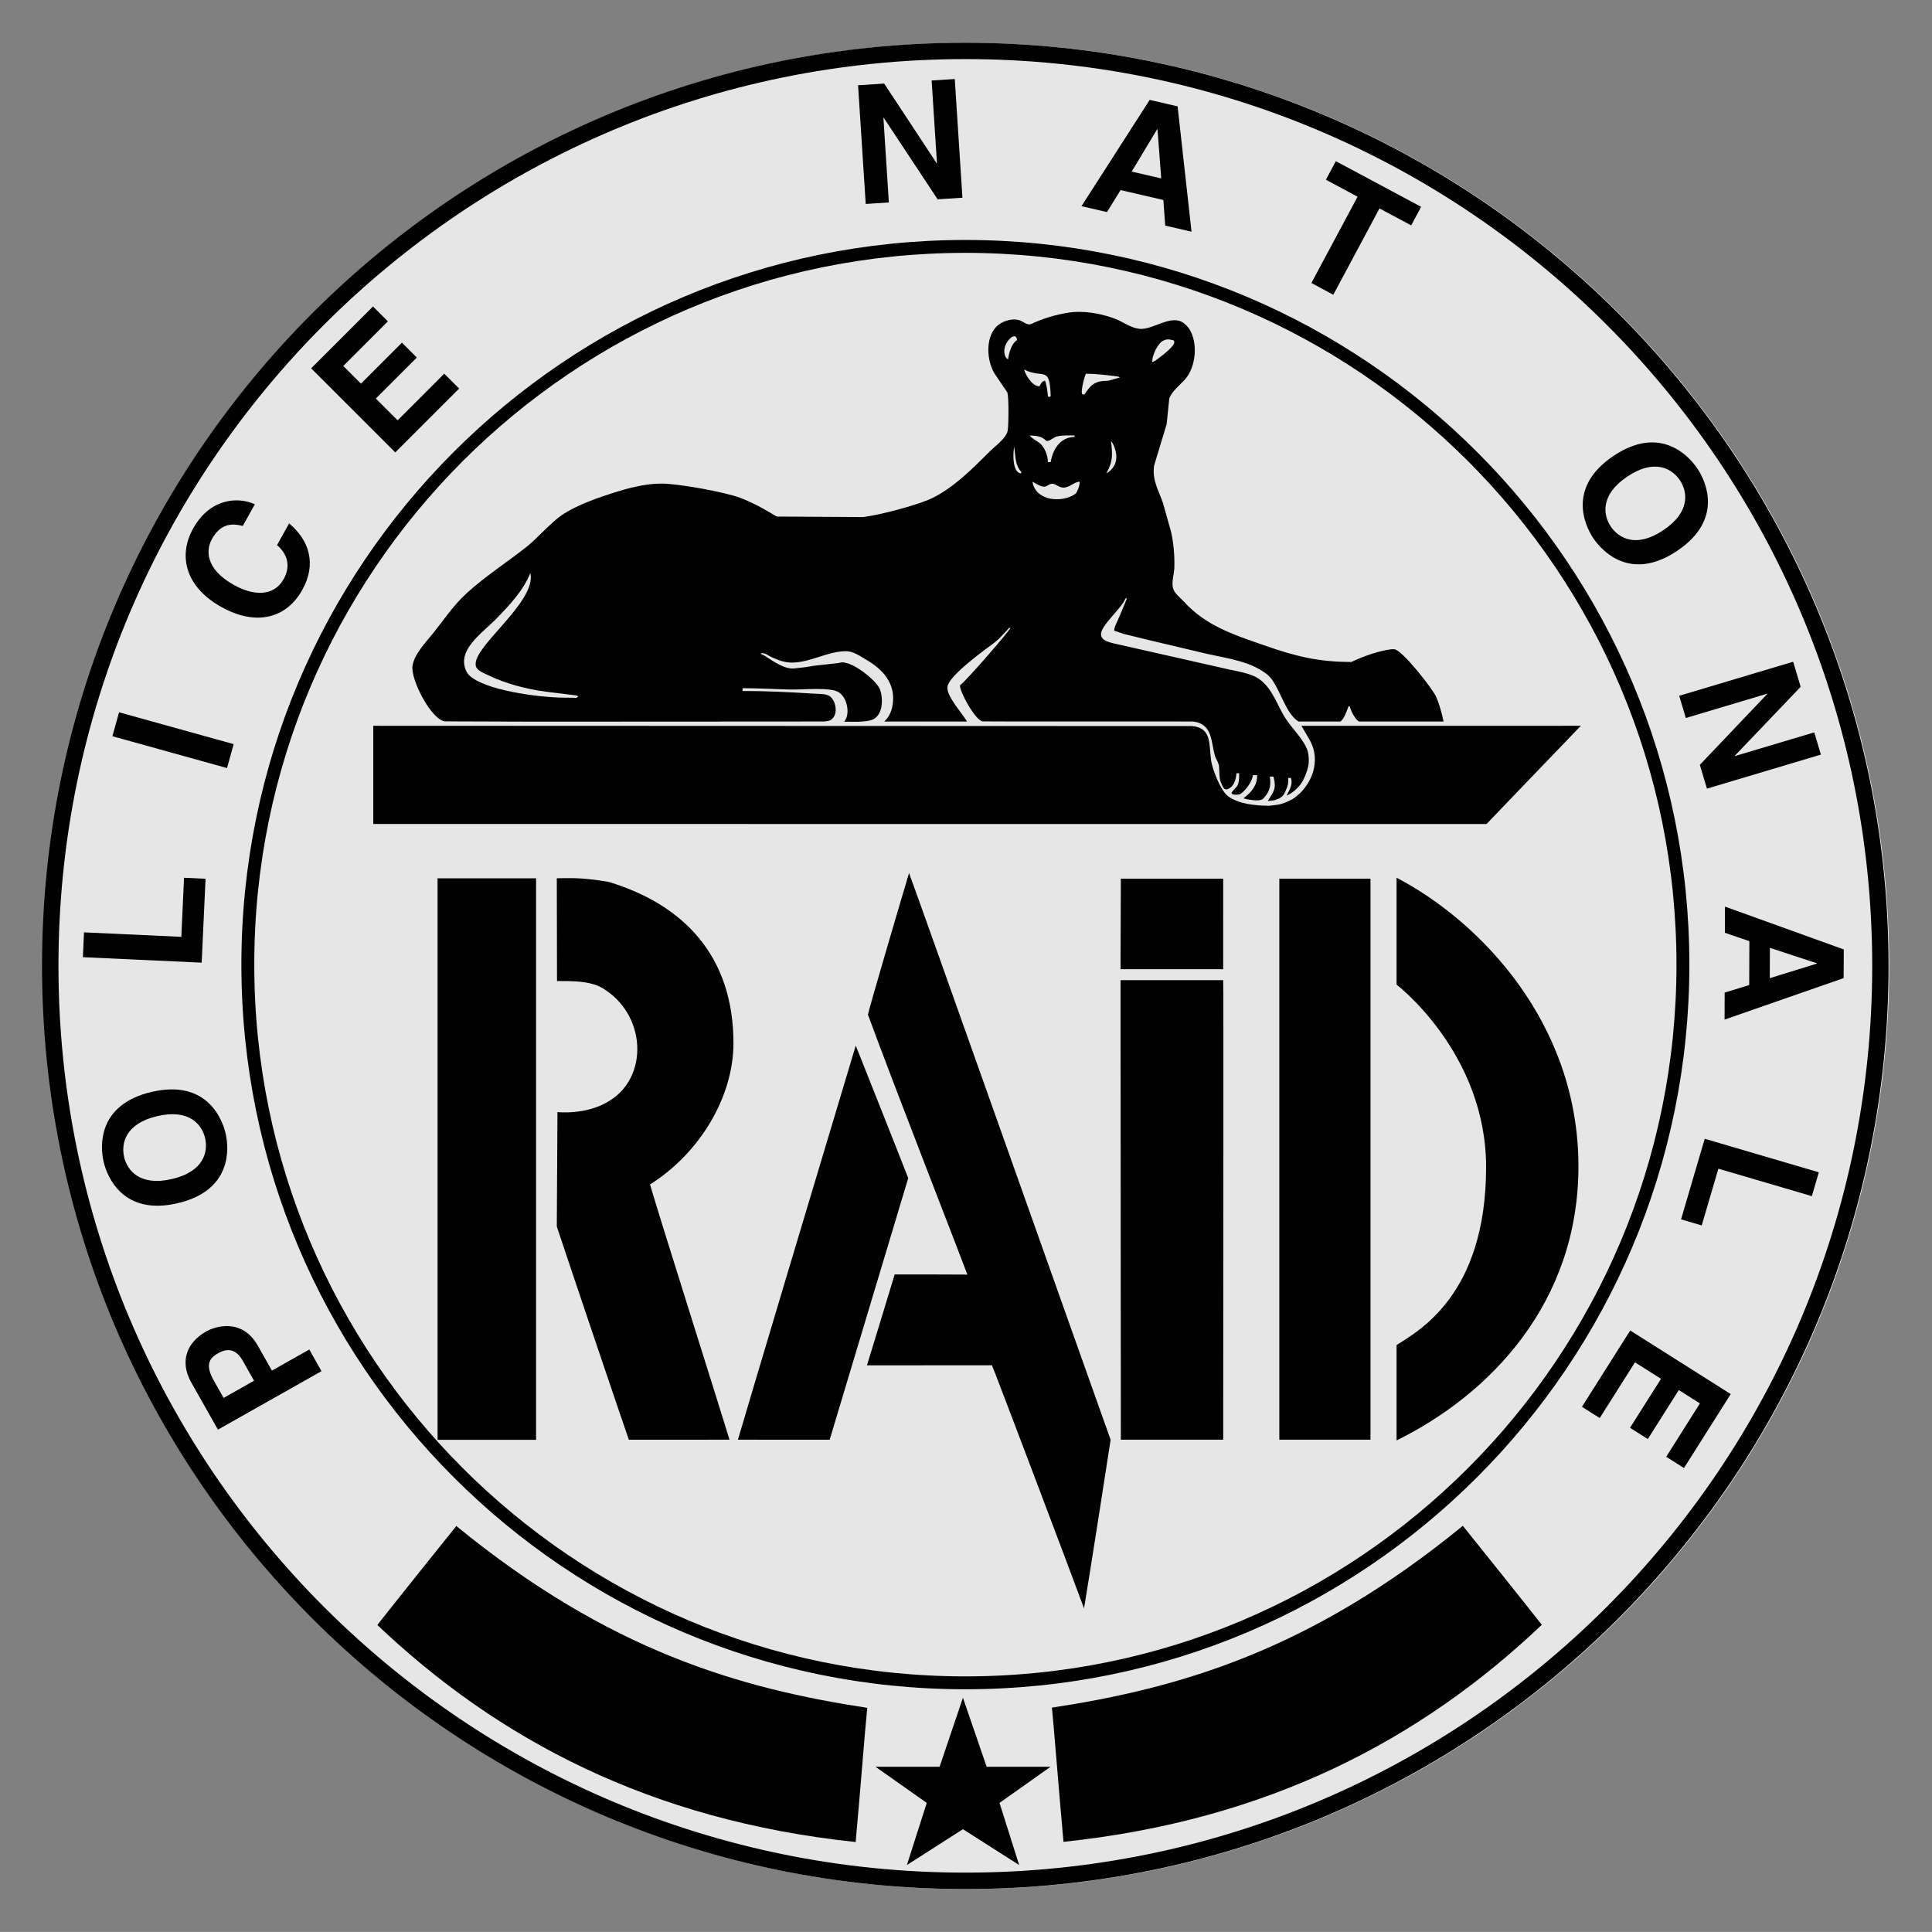
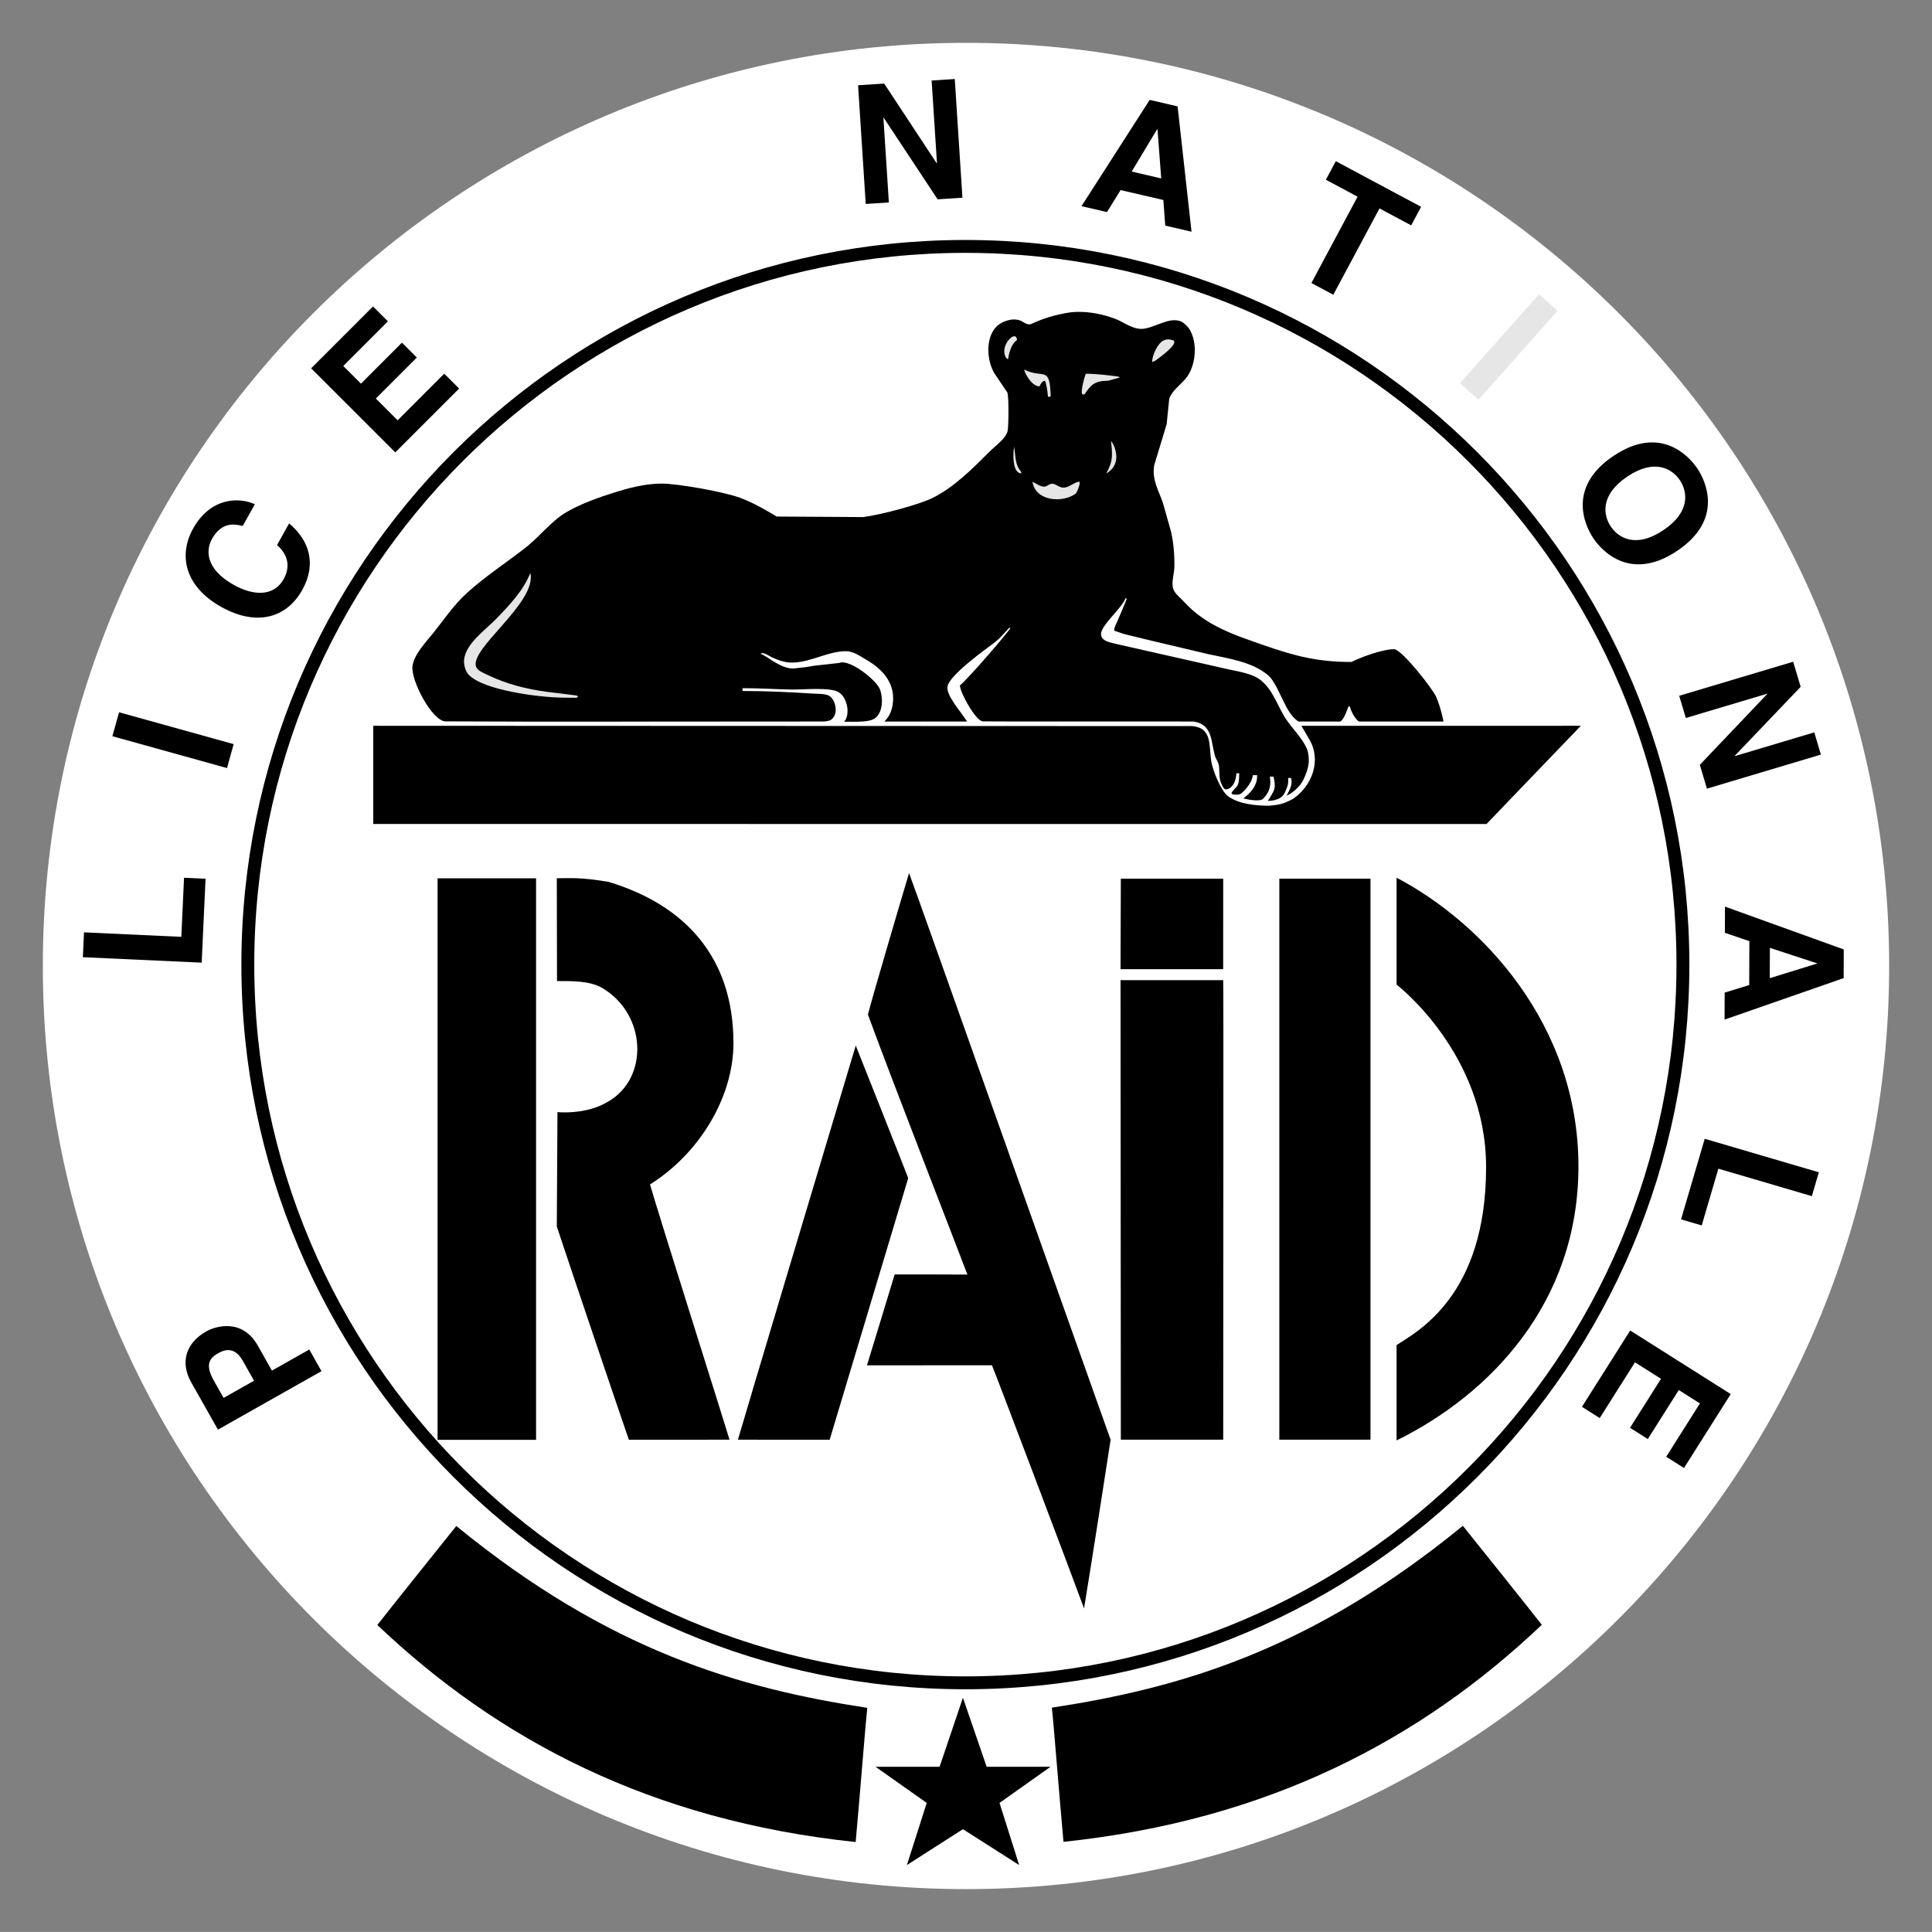
<svg xmlns="http://www.w3.org/2000/svg" xmlns:ns1="http://www.inkscape.org/namespaces/inkscape" xmlns:ns2="http://sodipodi.sourceforge.net/DTD/sodipodi-0.dtd" width="225.465" height="225.462" id="svg3694" version="1.1" ns1:version="1.2 (dc2aedaf03, 2022-05-15)" ns2:docname="Logo_RAID_gris.svg">
  <rect width="100%" height="100%" fill="#808080" stroke="none" />
  <defs id="defs3696">
    <clipPath clipPathUnits="userSpaceOnUse" id="clipPath611">
      <path ns1:connector-curvature="0" id="path613" d="m -664.034,-303.307 c 87.258,0 157.998,-70.721 157.998,-157.97 0,-87.243 -70.74,-157.964 -157.998,-157.964 -87.258,0 -157.998,70.721 -157.998,157.964 0,87.248 70.74,157.97 157.998,157.97" style="stroke-width:5.781" />
    </clipPath>
    <clipPath clipPathUnits="userSpaceOnUse" id="clipPath615">
      <path ns1:connector-curvature="0" id="path617" d="m -664.034,-303.307 c 87.258,0 157.998,-70.721 157.998,-157.97 0,-87.243 -70.74,-157.964 -157.998,-157.964 -87.258,0 -157.998,70.721 -157.998,157.964 0,87.248 70.74,157.97 157.998,157.97" style="stroke-width:5.781" />
    </clipPath>
    <clipPath clipPathUnits="userSpaceOnUse" id="clipPath619">
      <path ns1:connector-curvature="0" id="path621" d="m -664.034,-303.307 c 87.258,0 157.998,-70.721 157.998,-157.97 0,-87.243 -70.74,-157.964 -157.998,-157.964 -87.258,0 -157.998,70.721 -157.998,157.964 0,87.248 70.74,157.97 157.998,157.97" style="stroke-width:5.781" />
    </clipPath>
    <clipPath clipPathUnits="userSpaceOnUse" id="clipPath623">
      <path ns1:connector-curvature="0" id="path625" d="m -664.034,-303.307 c 87.258,0 157.998,-70.721 157.998,-157.97 0,-87.243 -70.74,-157.964 -157.998,-157.964 -87.258,0 -157.998,70.721 -157.998,157.964 0,87.248 70.74,157.97 157.998,157.97" style="stroke-width:5.781" />
    </clipPath>
    <clipPath clipPathUnits="userSpaceOnUse" id="clipPath627">
      <path ns1:connector-curvature="0" id="path629" d="m -664.034,-303.307 c 87.258,0 157.998,-70.721 157.998,-157.97 0,-87.243 -70.74,-157.964 -157.998,-157.964 -87.258,0 -157.998,70.721 -157.998,157.964 0,87.248 70.74,157.97 157.998,157.97" style="stroke-width:5.781" />
    </clipPath>
    <clipPath clipPathUnits="userSpaceOnUse" id="clipPath631">
      <path ns1:connector-curvature="0" id="path633" d="m -664.034,-303.307 c 87.258,0 157.998,-70.721 157.998,-157.97 0,-87.243 -70.74,-157.964 -157.998,-157.964 -87.258,0 -157.998,70.721 -157.998,157.964 0,87.248 70.74,157.97 157.998,157.97" style="stroke-width:5.781" />
    </clipPath>
    <clipPath clipPathUnits="userSpaceOnUse" id="clipPath635">
      <path ns1:connector-curvature="0" id="path637" d="m -664.034,-303.307 c 87.258,0 157.998,-70.721 157.998,-157.97 0,-87.243 -70.74,-157.964 -157.998,-157.964 -87.258,0 -157.998,70.721 -157.998,157.964 0,87.248 70.74,157.97 157.998,157.97" style="stroke-width:5.781" />
    </clipPath>
    <clipPath clipPathUnits="userSpaceOnUse" id="clipPath639">
      <path ns1:connector-curvature="0" id="path641" d="m -664.034,-303.307 c 87.258,0 157.998,-70.721 157.998,-157.97 0,-87.243 -70.74,-157.964 -157.998,-157.964 -87.258,0 -157.998,70.721 -157.998,157.964 0,87.248 70.74,157.97 157.998,157.97" style="stroke-width:5.781" />
    </clipPath>
    <clipPath clipPathUnits="userSpaceOnUse" id="clipPath643">
      <path ns1:connector-curvature="0" id="path645" d="m -664.034,-303.307 c 87.258,0 157.998,-70.721 157.998,-157.97 0,-87.243 -70.74,-157.964 -157.998,-157.964 -87.258,0 -157.998,70.721 -157.998,157.964 0,87.248 70.74,157.97 157.998,157.97" style="stroke-width:5.781" />
    </clipPath>
    <clipPath clipPathUnits="userSpaceOnUse" id="clipPath647">
      <path ns1:connector-curvature="0" id="path649" d="m -664.034,-303.307 c 87.258,0 157.998,-70.721 157.998,-157.97 0,-87.243 -70.74,-157.964 -157.998,-157.964 -87.258,0 -157.998,70.721 -157.998,157.964 0,87.248 70.74,157.97 157.998,157.97" style="stroke-width:5.781" />
    </clipPath>
    <clipPath clipPathUnits="userSpaceOnUse" id="clipPath651">
      <path ns1:connector-curvature="0" id="path653" d="m -664.034,-303.307 c 87.258,0 157.998,-70.721 157.998,-157.97 0,-87.243 -70.74,-157.964 -157.998,-157.964 -87.258,0 -157.998,70.721 -157.998,157.964 0,87.248 70.74,157.97 157.998,157.97" style="stroke-width:5.781" />
    </clipPath>
    <clipPath clipPathUnits="userSpaceOnUse" id="clipPath655">
      <path ns1:connector-curvature="0" id="path657" d="m -664.034,-303.307 c 87.258,0 157.998,-70.721 157.998,-157.97 0,-87.243 -70.74,-157.964 -157.998,-157.964 -87.258,0 -157.998,70.721 -157.998,157.964 0,87.248 70.74,157.97 157.998,157.97" style="stroke-width:5.781" />
    </clipPath>
    <clipPath clipPathUnits="userSpaceOnUse" id="clipPath659">
      <path ns1:connector-curvature="0" id="path661" d="m -664.034,-303.307 c 87.258,0 157.998,-70.721 157.998,-157.97 0,-87.243 -70.74,-157.964 -157.998,-157.964 -87.258,0 -157.998,70.721 -157.998,157.964 0,87.248 70.74,157.97 157.998,157.97" style="stroke-width:5.781" />
    </clipPath>
    <clipPath clipPathUnits="userSpaceOnUse" id="clipPath663">
      <path ns1:connector-curvature="0" id="path665" d="m -664.034,-303.307 c 87.258,0 157.998,-70.721 157.998,-157.97 0,-87.243 -70.74,-157.964 -157.998,-157.964 -87.258,0 -157.998,70.721 -157.998,157.964 0,87.248 70.74,157.97 157.998,157.97" style="stroke-width:5.781" />
    </clipPath>
    <clipPath clipPathUnits="userSpaceOnUse" id="clipPath667">
      <path ns1:connector-curvature="0" id="path669" d="m -664.034,-303.307 c 87.258,0 157.998,-70.721 157.998,-157.97 0,-87.243 -70.74,-157.964 -157.998,-157.964 -87.258,0 -157.998,70.721 -157.998,157.964 0,87.248 70.74,157.97 157.998,157.97" style="stroke-width:5.781" />
    </clipPath>
    <clipPath clipPathUnits="userSpaceOnUse" id="clipPath671">
      <path ns1:connector-curvature="0" id="path673" d="m -664.034,-303.307 c 87.258,0 157.998,-70.721 157.998,-157.97 0,-87.243 -70.74,-157.964 -157.998,-157.964 -87.258,0 -157.998,70.721 -157.998,157.964 0,87.248 70.74,157.97 157.998,157.97" style="stroke-width:5.781" />
    </clipPath>
    <clipPath clipPathUnits="userSpaceOnUse" id="clipPath675">
-       <path ns1:connector-curvature="0" id="path677" d="m -664.034,-303.307 c 87.258,0 157.998,-70.721 157.998,-157.97 0,-87.243 -70.74,-157.964 -157.998,-157.964 -87.258,0 -157.998,70.721 -157.998,157.964 0,87.248 70.74,157.97 157.998,157.97" style="stroke-width:5.781" />
-     </clipPath>
+       </clipPath>
    <clipPath clipPathUnits="userSpaceOnUse" id="clipPath679">
      <path ns1:connector-curvature="0" id="path681" d="m -664.034,-303.307 c 87.258,0 157.998,-70.721 157.998,-157.97 0,-87.243 -70.74,-157.964 -157.998,-157.964 -87.258,0 -157.998,70.721 -157.998,157.964 0,87.248 70.74,157.97 157.998,157.97" style="stroke-width:5.781" />
    </clipPath>
    <clipPath clipPathUnits="userSpaceOnUse" id="clipPath683">
      <path ns1:connector-curvature="0" id="path685" d="m -664.034,-303.307 c 87.258,0 157.998,-70.721 157.998,-157.97 0,-87.243 -70.74,-157.964 -157.998,-157.964 -87.258,0 -157.998,70.721 -157.998,157.964 0,87.248 70.74,157.97 157.998,157.97" style="stroke-width:5.781" />
    </clipPath>
    <clipPath clipPathUnits="userSpaceOnUse" id="clipPath687">
-       <path ns1:connector-curvature="0" id="path689" d="m -664.034,-303.307 c 87.258,0 157.998,-70.721 157.998,-157.97 0,-87.243 -70.74,-157.964 -157.998,-157.964 -87.258,0 -157.998,70.721 -157.998,157.964 0,87.248 70.74,157.97 157.998,157.97" style="stroke-width:5.781" />
-     </clipPath>
+       </clipPath>
    <clipPath clipPathUnits="userSpaceOnUse" id="clipPath691">
      <path ns1:connector-curvature="0" id="path693" d="m -664.034,-303.307 c 87.258,0 157.998,-70.721 157.998,-157.97 0,-87.243 -70.74,-157.964 -157.998,-157.964 -87.258,0 -157.998,70.721 -157.998,157.964 0,87.248 70.74,157.97 157.998,157.97" style="stroke-width:5.781" />
    </clipPath>
    <clipPath clipPathUnits="userSpaceOnUse" id="clipPath695">
      <path ns1:connector-curvature="0" id="path697" d="m -664.034,-303.307 c 87.258,0 157.998,-70.721 157.998,-157.97 0,-87.243 -70.74,-157.964 -157.998,-157.964 -87.258,0 -157.998,70.721 -157.998,157.964 0,87.248 70.74,157.97 157.998,157.97" style="stroke-width:5.781" />
    </clipPath>
    <clipPath clipPathUnits="userSpaceOnUse" id="clipPath699">
      <path ns1:connector-curvature="0" id="path701" d="m -664.034,-303.307 c 87.258,0 157.998,-70.721 157.998,-157.97 0,-87.243 -70.74,-157.964 -157.998,-157.964 -87.258,0 -157.998,70.721 -157.998,157.964 0,87.248 70.74,157.97 157.998,157.97" style="stroke-width:5.781" />
    </clipPath>
    <clipPath clipPathUnits="userSpaceOnUse" id="clipPath703">
      <path ns1:connector-curvature="0" id="path705" d="m -664.034,-303.307 c 87.258,0 157.998,-70.721 157.998,-157.97 0,-87.243 -70.74,-157.964 -157.998,-157.964 -87.258,0 -157.998,70.721 -157.998,157.964 0,87.248 70.74,157.97 157.998,157.97" style="stroke-width:5.781" />
    </clipPath>
    <clipPath clipPathUnits="userSpaceOnUse" id="clipPath707">
      <path ns1:connector-curvature="0" id="path709" d="m -664.034,-303.307 c 87.258,0 157.998,-70.721 157.998,-157.97 0,-87.243 -70.74,-157.964 -157.998,-157.964 -87.258,0 -157.998,70.721 -157.998,157.964 0,87.248 70.74,157.97 157.998,157.97" style="stroke-width:5.781" />
    </clipPath>
    <clipPath clipPathUnits="userSpaceOnUse" id="clipPath711">
      <path ns1:connector-curvature="0" id="path713" d="m -664.034,-303.307 c 87.258,0 157.998,-70.721 157.998,-157.97 0,-87.243 -70.74,-157.964 -157.998,-157.964 -87.258,0 -157.998,70.721 -157.998,157.964 0,87.248 70.74,157.97 157.998,157.97" style="stroke-width:5.781" />
    </clipPath>
    <clipPath clipPathUnits="userSpaceOnUse" id="clipPath715">
      <path ns1:connector-curvature="0" id="path717" d="m -664.034,-303.307 c 87.258,0 157.998,-70.721 157.998,-157.97 0,-87.243 -70.74,-157.964 -157.998,-157.964 -87.258,0 -157.998,70.721 -157.998,157.964 0,87.248 70.74,157.97 157.998,157.97" style="stroke-width:5.781" />
    </clipPath>
    <clipPath clipPathUnits="userSpaceOnUse" id="clipPath719">
      <path ns1:connector-curvature="0" id="path721" d="m -664.034,-303.307 c 87.258,0 157.998,-70.721 157.998,-157.97 0,-87.243 -70.74,-157.964 -157.998,-157.964 -87.258,0 -157.998,70.721 -157.998,157.964 0,87.248 70.74,157.97 157.998,157.97" style="stroke-width:5.781" />
    </clipPath>
    <clipPath clipPathUnits="userSpaceOnUse" id="clipPath723">
      <path ns1:connector-curvature="0" id="path725" d="m -664.034,-303.307 c 87.258,0 157.998,-70.721 157.998,-157.97 0,-87.243 -70.74,-157.964 -157.998,-157.964 -87.258,0 -157.998,70.721 -157.998,157.964 0,87.248 70.74,157.97 157.998,157.97" style="stroke-width:5.781" />
    </clipPath>
    <clipPath clipPathUnits="userSpaceOnUse" id="clipPath727">
      <path ns1:connector-curvature="0" id="path729" d="m -664.034,-303.307 c 87.258,0 157.998,-70.721 157.998,-157.97 0,-87.243 -70.74,-157.964 -157.998,-157.964 -87.258,0 -157.998,70.721 -157.998,157.964 0,87.248 70.74,157.97 157.998,157.97" style="stroke-width:5.781" />
    </clipPath>
    <clipPath clipPathUnits="userSpaceOnUse" id="clipPath731">
      <path ns1:connector-curvature="0" id="path733" d="m -664.034,-303.307 c 87.258,0 157.998,-70.721 157.998,-157.97 0,-87.243 -70.74,-157.964 -157.998,-157.964 -87.258,0 -157.998,70.721 -157.998,157.964 0,87.248 70.74,157.97 157.998,157.97" style="stroke-width:5.781" />
    </clipPath>
    <clipPath clipPathUnits="userSpaceOnUse" id="clipPath735">
      <path ns1:connector-curvature="0" id="path737" d="m -664.034,-303.307 c 87.258,0 157.998,-70.721 157.998,-157.97 0,-87.243 -70.74,-157.964 -157.998,-157.964 -87.258,0 -157.998,70.721 -157.998,157.964 0,87.248 70.74,157.97 157.998,157.97" style="stroke-width:5.781" />
    </clipPath>
    <clipPath clipPathUnits="userSpaceOnUse" id="clipPath739">
      <path ns1:connector-curvature="0" id="path741" d="m -664.034,-303.307 c 87.258,0 157.998,-70.721 157.998,-157.97 0,-87.243 -70.74,-157.964 -157.998,-157.964 -87.258,0 -157.998,70.721 -157.998,157.964 0,87.248 70.74,157.97 157.998,157.97" style="stroke-width:5.781" />
    </clipPath>
    <clipPath clipPathUnits="userSpaceOnUse" id="clipPath743">
      <path ns1:connector-curvature="0" id="path745" d="m -664.034,-303.307 c 87.258,0 157.998,-70.721 157.998,-157.97 0,-87.243 -70.74,-157.964 -157.998,-157.964 -87.258,0 -157.998,70.721 -157.998,157.964 0,87.248 70.74,157.97 157.998,157.97" style="stroke-width:5.781" />
    </clipPath>
    <clipPath clipPathUnits="userSpaceOnUse" id="clipPath747">
      <path ns1:connector-curvature="0" id="path749" d="m -664.034,-303.307 c 87.258,0 157.998,-70.721 157.998,-157.97 0,-87.243 -70.74,-157.964 -157.998,-157.964 -87.258,0 -157.998,70.721 -157.998,157.964 0,87.248 70.74,157.97 157.998,157.97" style="stroke-width:5.781" />
    </clipPath>
    <clipPath clipPathUnits="userSpaceOnUse" id="clipPath751">
      <path ns1:connector-curvature="0" id="path753" d="m -664.034,-303.307 c 87.258,0 157.998,-70.721 157.998,-157.97 0,-87.243 -70.74,-157.964 -157.998,-157.964 -87.258,0 -157.998,70.721 -157.998,157.964 0,87.248 70.74,157.97 157.998,157.97" style="stroke-width:5.781" />
    </clipPath>
    <clipPath clipPathUnits="userSpaceOnUse" id="clipPath755">
      <path ns1:connector-curvature="0" id="path757" d="m -664.034,-303.307 c 87.258,0 157.998,-70.721 157.998,-157.97 0,-87.243 -70.74,-157.964 -157.998,-157.964 -87.258,0 -157.998,70.721 -157.998,157.964 0,87.248 70.74,157.97 157.998,157.97" style="stroke-width:5.781" />
    </clipPath>
    <clipPath clipPathUnits="userSpaceOnUse" id="clipPath759">
      <path ns1:connector-curvature="0" id="path761" d="m -664.034,-303.307 c 87.258,0 157.998,-70.721 157.998,-157.97 0,-87.243 -70.74,-157.964 -157.998,-157.964 -87.258,0 -157.998,70.721 -157.998,157.964 0,87.248 70.74,157.97 157.998,157.97" style="stroke-width:5.781" />
    </clipPath>
    <clipPath clipPathUnits="userSpaceOnUse" id="clipPath763">
      <path ns1:connector-curvature="0" id="path765" d="m -664.034,-303.307 c 87.258,0 157.998,-70.721 157.998,-157.97 0,-87.243 -70.74,-157.964 -157.998,-157.964 -87.258,0 -157.998,70.721 -157.998,157.964 0,87.248 70.74,157.97 157.998,157.97" style="stroke-width:5.781" />
    </clipPath>
  </defs>
  <ns2:namedview id="base" pagecolor="#ffffff" bordercolor="#666666" borderopacity="1.0" ns1:pageopacity="0.0" ns1:pageshadow="2" ns1:zoom="3.959798" ns1:cx="159.6041" ns1:cy="143.56793" ns1:document-units="px" ns1:current-layer="layer1" showgrid="false" fit-margin-top="5" fit-margin-right="5" fit-margin-bottom="5" fit-margin-left="5" ns1:window-width="2493" ns1:window-height="1230" ns1:window-x="52" ns1:window-y="52" ns1:window-maximized="0" ns1:showpageshadow="2" ns1:pagecheckerboard="0" ns1:deskcolor="#d1d1d1" />
  <g ns1:label="Calque 1" ns1:groupmode="layer" id="layer1" transform="translate(-349.413,-468.916)">
    <path ns1:connector-curvature="0" d="m 462.145,689.377 c 59.498,0 107.733,-48.231 107.733,-107.733 0,-59.498 -48.235,-107.729 -107.733,-107.729 -59.498,0 -107.733,48.231 -107.733,107.729 0,59.502 48.235,107.733 107.733,107.733" style="fill:#ffffff;fill-opacity:1;fill-rule:nonzero;stroke:none;stroke-width:3.154" id="path3333" />
    <g id="g3419" transform="matrix(0.682,0,0,0.682,914.926,896.228)" clip-path="url(#clipPath687)" style="fill:#e6e6e6">
      <path ns1:connector-curvature="0" d="m -507.428,-461.284 c 0,86.47 -70.104,156.566 -156.585,156.566 -86.48,0 -156.587,-70.096 -156.587,-156.566 0,-86.47 70.107,-156.567 156.587,-156.567 86.481,0 156.585,70.097 156.585,156.567 z" style="fill:#e6e6e6;stroke:#000000;stroke-width:2.811;stroke-linecap:butt;stroke-linejoin:miter;stroke-miterlimit:1;stroke-dasharray:none;stroke-opacity:1" id="path3421" />
    </g>
    <g id="g3423" transform="matrix(0.682,0,0,0.682,914.926,896.228)" clip-path="url(#clipPath683)" style="fill:none">
      <path ns1:connector-curvature="0" d="m -541.226,-461.496 c 0,67.872 -54.972,122.895 -122.783,122.895 -67.811,0 -122.782,-55.023 -122.782,-122.895 0,-67.873 54.971,-122.895 122.782,-122.895 67.811,0 122.783,55.022 122.783,122.895 z" style="fill:none;stroke:#000000;stroke-width:2.205;stroke-linecap:butt;stroke-linejoin:miter;stroke-miterlimit:1;stroke-dasharray:none;stroke-opacity:1" id="path3425" />
    </g>
    <g id="g3383" transform="matrix(0.682,0,0,0.682,914.926,896.228)" clip-path="url(#clipPath723)">
      <path ns1:connector-curvature="0" d="m -765.326,-502.364 c 46.717,0.015 93.434,0.037 140.151,0.053 3.391,0.322 2.82,3.179 3.224,5.924 0.234,1.583 1.667,5.198 2.904,6.09 1.815,1.313 4.635,1.613 7.079,1.613 1.668,-0.197 2.221,-0.197 4.073,-1.208 3.165,-2.174 4.882,-6.509 2.745,-10.14 -0.128,-0.217 -1.356,-2.327 -1.356,-2.327 0,0 35.421,-0.005 47.818,-0.005 -2.505,2.609 -14.501,15.071 -16.145,16.809 -1.229,0 -143.454,-0.009 -190.493,-0.009 z" style="fill:#000000;fill-opacity:1;fill-rule:nonzero;stroke:none" id="path3385" />
    </g>
    <g id="g3343" transform="matrix(0.682,0,0,0.682,914.926,896.228)" clip-path="url(#clipPath763)">
      <path ns1:connector-curvature="0" d="m -645.979,-573.117 c 0.157,0 3.303,-0.506 7.613,1.118 1.389,0.523 2.556,1.53 4.147,1.71 2.272,0.247 5.415,-2.58 7.56,-0.99 0.165,0.142 0.33,0.285 0.487,0.427 0.143,0.165 0.286,0.33 0.42,0.488 1.605,2.415 1.2,6.592 -0.637,8.685 -0.848,0.952 -2.34,2.13 -2.73,3.315 -0.15,1.47 -0.3,2.94 -0.451,4.409 -0.711,2.341 -1.417,4.681 -2.128,7.013 -0.429,2.52 0.838,4.455 1.506,6.48 0.451,1.605 0.908,3.21 1.358,4.815 0.442,1.875 0.644,4.118 0.585,6.203 -0.037,1.117 -0.571,2.677 -0.165,3.719 0.307,0.811 1.208,1.478 1.792,2.115 3.773,4.155 8.641,5.699 13.718,7.47 5.316,1.856 9.194,2.856 14.939,2.856 3.288,-1.572 6.541,-2.293 7.381,-2.173 1.402,0.195 6.633,6.894 7.15,8.176 0.81,1.906 1.238,4.118 1.238,4.193 -3.359,0 -13.953,-0.004 -14.451,-0.004 -0.517,-0.232 -1.371,-1.631 -1.572,-2.585 h -0.24 c -0.247,0.682 -0.742,2.158 -1.379,2.585 h -7.141 c -2.37,-1.343 -3.352,-6.365 -5.28,-7.963 -2.745,-2.272 -6.66,-2.805 -10.192,-3.569 -3.361,-0.795 -6.721,-1.591 -10.08,-2.386 -1.456,-0.352 -2.904,-0.705 -4.358,-1.065 -0.548,-0.187 -1.096,-0.375 -1.65,-0.562 -0.037,-0.527 0.401,-1.308 0.401,-1.308 0,0 1.759,-4.047 1.759,-4.212 h -0.24 c -0.608,1.687 -4.297,4.672 -4.178,6.18 0.075,1.065 1.426,1.32 2.243,1.53 6.247,1.41 12.494,2.827 18.742,4.238 1.875,0.472 4.575,0.764 6.113,1.875 2.37,1.71 3.075,4.642 4.583,6.869 1.147,1.703 2.744,3.188 3.554,5.048 0.263,0.615 0.353,1.582 0.308,2.332 -0.061,0.938 -0.53,2.182 -0.915,2.955 -0.911,1.833 -2.787,2.713 -2.87,2.713 0.503,-0.98 1.105,-1.935 0.74,-3.02 h -0.48 c 0.091,0.984 -0.085,1.444 -0.587,2.542 -0.654,1.426 -2.725,1.382 -2.889,1.382 1.205,-1.884 1.432,-2.135 0.979,-4.145 -0.107,-0.006 -0.459,-0.019 -0.623,-0.019 0,0.6 0.497,2.154 -1.185,3.812 -0.578,0.603 -3.342,-0.018 -3.342,-0.1 -0.083,0 2.471,-1.478 2.337,-3.945 h -0.72 c -0.21,1.582 -1.889,3.161 -2.245,3.267 -0.355,0.105 -1.748,0.179 -1.325,-0.394 0.822,-1.114 1.238,-0.738 1.224,-3.199 h -0.479 c 0,0.082 -0.046,2.125 -1.43,2.688 -0.678,0.277 -0.86,-0.307 -1.205,-1.064 -0.322,-0.705 -0.255,-1.883 -0.33,-2.745 -0.083,-0.818 -0.548,-1.275 -0.735,-1.973 -0.66,-2.407 -0.4,-5.342 -3.685,-5.762 -9.037,-0.03 -34.012,0.023 -36.006,-0.026 -1.172,-0.028 -3.914,-4.921 -3.914,-6.159 1.448,-1.148 8.64,-9.525 8.64,-9.84 h -0.24 c 0,0.082 -0.765,0.84 -1.028,1.132 -0.074,0.083 -0.149,0.165 -0.232,0.248 -0.157,0.165 -0.316,0.33 -0.472,0.495 -0.256,0.218 -0.503,0.435 -0.758,0.645 -1.5,1.118 -7.867,5.655 -8.047,7.582 -0.098,0.983 0.734,2.123 1.177,2.851 0.285,0.464 2.161,2.914 2.161,3.072 -4.56,0 -9.564,-0.002 -14.125,-0.002 0,-0.082 1.081,-0.816 1.394,-2.786 0.622,-3.75 -1.737,-6.187 -4.512,-7.792 -0.923,-0.533 -2.175,-1.455 -3.405,-1.455 -3.166,0 -5.918,1.845 -9.12,1.95 -1.365,0.037 -2.52,-0.413 -3.6,-0.9 -0.443,-0.203 -1.133,-0.72 -1.673,-0.72 -0.224,0.057 -0.408,0.107 0,0.24 0.713,0.202 3.12,2.4 5.28,2.4 0.72,-0.083 1.44,-0.157 2.16,-0.24 0.48,-0.082 0.96,-0.158 1.44,-0.24 0.72,-0.083 1.44,-0.157 2.16,-0.24 0.72,-0.082 1.44,-0.158 2.16,-0.24 1.725,-0.743 6.405,2.97 6.967,4.553 0.623,1.777 0.449,4.623 -1.508,5.231 -1.289,0.388 -3.346,0.264 -4.637,0.264 1.034,-1.057 0.678,-4.048 -0.949,-5.046 -1.448,-0.884 -5.963,-0.42 -8.033,-0.449 -2.7,-0.046 -5.52,-0.233 -8.4,-0.233 v 0.48 c 3.983,0 8.138,0.195 12,0.443 0.848,0.052 2.055,0.007 2.723,0.329 0.78,0.375 1.199,1.485 1.215,2.348 0.007,0.757 -0.195,1.305 -0.72,1.755 -0.323,0.262 -0.863,0.307 -1.305,0.345 -16.478,0.022 -33.113,0.012 -49.591,0.027 -2.535,0 -13.859,-0.048 -15.132,-0.048 -2.306,0 -6.032,-7.134 -5.665,-9.497 0.308,-2.025 2.326,-4.094 3.563,-5.632 1.8,-2.258 3.48,-4.777 5.7,-6.795 3.27,-2.985 7.012,-5.355 10.425,-8.078 1.582,-1.267 4.097,-4.107 5.837,-5.276 2.767,-1.875 6.869,-3.206 9.084,-3.905 2.216,-0.698 5.16,-1.506 7.979,-1.506 2.819,0 10.795,1.409 13.587,2.475 2.792,1.066 5.445,2.768 6.143,3.165 4.935,0.03 9.869,0.06 14.797,0.09 3.368,-0.443 9.72,-2.197 11.903,-3.285 3.667,-1.838 6.697,-4.89 9.749,-7.935 0.931,-0.937 2.761,-2.22 3.061,-3.487 0.179,-0.796 0.239,-5.948 -0.053,-6.63 -0.728,-1.081 -1.455,-2.16 -2.19,-3.24 -1.304,-2.16 -1.575,-5.918 0.24,-7.913 0.885,-0.982 2.737,-1.627 4.081,-1.17 0.622,0.21 1.291,0.927 1.986,0.608 1.818,-0.836 3.918,-1.58 6.743,-1.988" style="fill:#000000;fill-opacity:1;fill-rule:nonzero;stroke:none" id="path3345" />
    </g>
    <g id="g3387" transform="matrix(0.682,0,0,0.682,914.926,896.228)" clip-path="url(#clipPath719)">
      <path ns1:connector-curvature="0" d="m -673.647,-477.164 c 1.022,2.602 31.993,90.031 34.493,96.97 -0.675,4.506 -3.625,23.311 -4.547,28.858 -1.952,-5.332 -15.63,-41.485 -15.765,-41.605 -5.89,0 -16.418,0.005 -21.381,0.016 0.67,-2.203 4.44,-14.509 4.74,-15.552 0.876,-0.003 12.154,-0.003 12.445,0.021 -1.244,-3.39 -12.655,-32.565 -17.02,-44.49 0.52,-2.166 5.152,-17.911 7.035,-24.218" style="fill:#000000;fill-opacity:1;fill-rule:nonzero;stroke:none" id="path3389" />
    </g>
    <g id="g3391" transform="matrix(0.682,0,0,0.682,914.926,896.228)" clip-path="url(#clipPath715)">
      <path ns1:connector-curvature="0" d="m -559.104,-426.981 c 0,23.335 -15.097,39.004 -31.12,46.903 v -16.316 c 3.503,-2.301 15.319,-8.366 15.319,-30.456 0,-19.539 -15.319,-31.222 -15.319,-31.222 v -18.293 c 14.482,7.579 31.12,25.021 31.12,49.384" style="fill:#000000;fill-opacity:1;fill-rule:nonzero;stroke:none" id="path3393" />
    </g>
    <g id="g3395" transform="matrix(0.682,0,0,0.682,914.926,896.228)" clip-path="url(#clipPath711)">
-       <path ns1:connector-curvature="0" d="m -754.323,-476.261 h 16.856 v 96.079 h -16.856 z" style="fill:#000000;fill-opacity:1;fill-rule:nonzero;stroke:none" id="path3397" />
+       <path ns1:connector-curvature="0" d="m -754.323,-476.261 h 16.856 v 96.079 h -16.856 " style="fill:#000000;fill-opacity:1;fill-rule:nonzero;stroke:none" id="path3397" />
    </g>
    <g id="g3399" transform="matrix(0.682,0,0,0.682,914.926,896.228)" clip-path="url(#clipPath707)">
      <path ns1:connector-curvature="0" d="m -733.921,-476.274 c 2.391,-0.011 4.133,-0.181 8.884,0.625 12.885,3.907 21.343,12.727 21.343,27.595 0,9.147 -5.717,18.785 -14.278,24.177 1.318,4.646 13.143,42.028 13.605,43.672 -4.08,0 -16.1,0.011 -17.224,0.011 -0.562,-1.561 -9.758,-28.699 -12.33,-36.491 l 0.113,-19.574 c 0,0 4.842,0.522 8.64,-1.778 7.116,-4.066 6.608,-15.121 -1.121,-19.545 -2.085,-1.125 -4.853,-1.103 -7.597,-1.103 0,-5.842 -0.035,-11.747 -0.035,-17.589" style="fill:#000000;fill-opacity:1;fill-rule:nonzero;stroke:none" id="path3401" />
    </g>
    <g id="g3403" transform="matrix(0.682,0,0,0.682,914.926,896.228)" clip-path="url(#clipPath703)">
      <path ns1:connector-curvature="0" d="m -637.406,-476.204 h 17.518 c 0,4.642 -0.006,15.419 -0.006,15.494 h -17.564 c -0.083,0 0.081,0 0,0 0,-5.123 0.052,-10.372 0.052,-15.494" style="fill:#000000;fill-opacity:1;fill-rule:nonzero;stroke:none" id="path3405" />
    </g>
    <g id="g3407" transform="matrix(0.682,0,0,0.682,914.926,896.228)" clip-path="url(#clipPath699)">
      <path ns1:connector-curvature="0" d="m -610.287,-476.204 h 15.6 v 95.999 h -15.6 z" style="fill:#000000;fill-opacity:1;fill-rule:nonzero;stroke:none" id="path3409" />
    </g>
    <g id="g3411" transform="matrix(0.682,0,0,0.682,914.926,896.228)" clip-path="url(#clipPath695)">
      <path ns1:connector-curvature="0" d="m -637.458,-458.834 h 17.564 c 0.083,0 0.006,52.552 0.006,78.629 h -17.518 c 0,-19.2 -0.052,-76.256 -0.052,-78.629" style="fill:#000000;fill-opacity:1;fill-rule:nonzero;stroke:none" id="path3413" />
    </g>
    <g id="g3415" transform="matrix(0.682,0,0,0.682,914.926,896.228)" clip-path="url(#clipPath691)">
      <path ns1:connector-curvature="0" d="m -682.767,-447.644 c 0.655,1.628 8.157,20.515 8.98,22.681 -0.492,1.674 -13.444,44.769 -13.444,44.769 0,0 -13.393,-0.011 -15.696,-0.011 0.892,-3.146 15.87,-53.189 20.16,-67.439" style="fill:#000000;fill-opacity:1;fill-rule:nonzero;stroke:none" id="path3417" />
    </g>
    <g id="g3427" transform="matrix(0.682,0,0,0.682,914.926,896.228)" clip-path="url(#clipPath679)">
      <path ns1:connector-curvature="0" d="m -785.729,-390.295 -5.208,2.941 -1.659,-2.937 c -1.296,-2.296 -1.124,-3.663 0.604,-4.639 0.79,-0.445 2.764,-1.56 4.325,1.203 z m 3.06,-1.728 -2.397,-4.245 c -2.69,-4.764 -7.24,-3.368 -8.844,-2.461 -3.48,1.965 -4.506,5.279 -2.569,8.71 l 4.572,8.095 17.722,-10.008 -2.091,-3.702 z" style="fill:#000000;fill-opacity:1;fill-rule:nonzero;stroke:none" id="path3429" />
    </g>
    <g id="g3431" transform="matrix(0.682,0,0,0.682,914.926,896.228)" clip-path="url(#clipPath675)">
      <path ns1:connector-curvature="0" d="m -799.773,-424.809 c -5.548,1.296 -7.663,-1.529 -8.185,-3.764 -0.522,-2.237 0.123,-5.705 5.672,-7.001 5.548,-1.295 7.663,1.529 8.185,3.765 0.522,2.236 -0.123,5.706 -5.672,7 m 0.967,4.141 c 9.302,-2.172 8.823,-9.337 8.211,-11.959 -0.613,-2.623 -3.355,-9.259 -12.658,-7.087 -9.302,2.172 -8.823,9.337 -8.211,11.959 0.613,2.622 3.355,9.259 12.658,7.087" style="fill:#000000;fill-opacity:1;fill-rule:nonzero;stroke:none" id="path3433" />
    </g>
    <g id="g3435" transform="matrix(0.682,0,0,0.682,914.926,896.228)" clip-path="url(#clipPath671)">
      <path ns1:connector-curvature="0" d="m -798.172,-466.249 0.466,-10.109 3.681,0.17 -0.662,14.356 -20.33,-0.937 0.195,-4.248 z" style="fill:#000000;fill-opacity:1;fill-rule:nonzero;stroke:none" id="path3437" />
    </g>
    <g id="g3439" transform="matrix(0.682,0,0,0.682,914.926,896.228)" clip-path="url(#clipPath667)">
      <path ns1:connector-curvature="0" d="m -789.216,-499.226 -1.139,4.097 -19.609,-5.45 1.138,-4.096 z" style="fill:#000000;fill-opacity:1;fill-rule:nonzero;stroke:none" id="path3441" />
    </g>
    <g id="g3443" transform="matrix(0.682,0,0,0.682,914.926,896.228)" clip-path="url(#clipPath663)">
      <path ns1:connector-curvature="0" d="m -787.661,-536.558 c -1.23,-0.296 -3.553,-0.846 -5.266,2.223 -0.995,1.782 -1.271,5.069 3.754,7.873 3.193,1.782 6.769,2.122 8.523,-1.021 1.147,-2.055 0.785,-4.139 -1.145,-5.801 l 2.072,-3.713 c 3.447,2.898 4.736,6.928 2.25,11.384 -2.639,4.727 -7.724,6.337 -13.863,2.911 -6.213,-3.467 -7.378,-8.824 -4.822,-13.404 2.969,-5.322 7.835,-5.43 10.569,-4.164 z" style="fill:#000000;fill-opacity:1;fill-rule:nonzero;stroke:none" id="path3445" />
    </g>
    <g id="g3447" transform="matrix(0.682,0,0,0.682,914.926,896.228)" clip-path="url(#clipPath659)">
      <path ns1:connector-curvature="0" d="m -762.825,-571.571 -7.636,7.638 3.028,3.026 7.014,-7.017 2.546,2.546 -7.014,7.016 3.729,3.727 7.976,-7.978 2.546,2.545 -10.923,10.925 -14.393,-14.389 10.581,-10.584 z" style="fill:#000000;fill-opacity:1;fill-rule:nonzero;stroke:none" id="path3449" />
    </g>
    <g id="g3347" transform="matrix(0.682,0,0,0.682,914.926,896.228)" clip-path="url(#clipPath759)" style="fill:#e6e6e6;fill-opacity:1">
      <path ns1:connector-curvature="0" d="m -656.127,-568.844 c -0.885,0.713 -1.312,1.788 -1.208,2.64 0.103,0.852 0.487,1.1 0.644,1.1 0,-0.158 0.339,-2.54 1.524,-3.26 -0.068,-0.567 -0.304,-0.871 -0.96,-0.48" style="fill:#e6e6e6;fill-opacity:1;fill-rule:nonzero;stroke:none" id="path3349" />
    </g>
    <g id="g3451" transform="matrix(0.682,0,0,0.682,914.926,896.228)" clip-path="url(#clipPath655)">
      <path ns1:connector-curvature="0" d="m -669.782,-612.78 3.96,-0.256 1.31,20.311 -4.244,0.273 -9.221,-13.948 -0.057,0.003 0.934,14.483 -3.96,0.256 -1.31,-20.311 4.469,-0.288 8.975,13.624 0.056,-0.004 z" style="fill:#000000;fill-opacity:1;fill-rule:nonzero;stroke:none" id="path3453" />
    </g>
    <g id="g3455" transform="matrix(0.682,0,0,0.682,914.926,896.228)" clip-path="url(#clipPath651)">
      <path ns1:connector-curvature="0" d="m -631.188,-604.451 0.055,0.013 0.637,8.412 -5.053,-1.173 z m -6.26,10.419 7.317,1.699 0.321,4.381 4.501,1.045 -2.384,-21.447 -4.776,-1.109 -11.671,18.184 4.362,1.013 z" style="fill:#000000;fill-opacity:1;fill-rule:nonzero;stroke:none" id="path3457" />
    </g>
    <g id="g3459" transform="matrix(0.682,0,0,0.682,914.926,896.228)" clip-path="url(#clipPath647)">
      <path ns1:connector-curvature="0" d="m -601.05,-576.123 -3.749,-2.007 7.904,-14.77 -5.423,-2.903 1.699,-3.174 14.595,7.811 -1.698,3.174 -5.424,-2.902 z" style="fill:#000000;fill-opacity:1;fill-rule:nonzero;stroke:none" id="path3461" />
    </g>
    <g id="g3351" transform="matrix(0.682,0,0,0.682,914.926,896.228)" clip-path="url(#clipPath755)" style="fill:#e6e6e6;fill-opacity:1">
      <path ns1:connector-curvature="0" d="m -630.133,-568.279 c -0.99,0.51 -1.916,2.513 -1.916,3.667 0.083,0 0.77,-0.313 0.77,-0.396 0.121,-0.097 3.922,-2.75 2.828,-3.328 -0.843,-0.219 -1.125,-0.187 -1.682,0.057" style="fill:#e6e6e6;fill-opacity:1;fill-rule:nonzero;stroke:none" id="path3353" />
    </g>
    <g id="g3471" transform="matrix(0.682,0,0,0.682,914.926,896.228)" clip-path="url(#clipPath635)">
      <path ns1:connector-curvature="0" d="m -518.751,-501.237 1.136,3.802 -19.501,5.826 -1.217,-4.075 11.528,-12.111 -0.016,-0.055 -13.906,4.154 -1.136,-3.802 19.501,-5.826 1.283,4.292 -11.268,11.797 0.016,0.054 z" style="fill:#000000;fill-opacity:1;fill-rule:nonzero;stroke:none" id="path3473" />
    </g>
    <g id="g3355" transform="matrix(0.682,0,0,0.682,914.926,896.228)" clip-path="url(#clipPath751)" style="fill:#e6e6e6;fill-opacity:1">
      <path ns1:connector-curvature="0" d="m -653.967,-563.324 c 0.277,1.005 1.44,2.88 2.64,2.88 0.158,-0.36 0.472,-0.96 0.96,-0.96 0.165,0.435 0.393,1.465 0.48,2.64 0,0.083 0.186,0.225 0.481,0 -0.174,-5.4 -1.216,-2.887 -4.561,-4.56" style="fill:#e6e6e6;fill-opacity:1;fill-rule:nonzero;stroke:none" id="path3357" />
    </g>
    <g id="g3359" transform="matrix(0.682,0,0,0.682,914.926,896.228)" clip-path="url(#clipPath747)" style="fill:#e6e6e6;fill-opacity:1">
      <path ns1:connector-curvature="0" d="m -643.406,-562.603 c -0.159,0.329 -0.954,3.116 -0.594,3.507 0.103,0.054 0.265,0.047 0.387,0.008 1.094,-1.657 1.774,-2.316 4.045,-2.316 0.563,-0.157 1.421,-0.392 1.977,-0.557 0,-0.082 -0.141,-0.094 -0.296,-0.162 -1.74,-0.218 -3.601,-0.48 -5.519,-0.48" style="fill:#e6e6e6;fill-opacity:1;fill-rule:nonzero;stroke:none" id="path3361" />
    </g>
    <g id="g3363" transform="matrix(0.682,0,0,0.682,914.926,896.228)" clip-path="url(#clipPath743)" style="fill:#e6e6e6;fill-opacity:1">
-       <path ns1:connector-curvature="0" d="m -653.007,-552.044 c 0.465,0.593 1.058,0.81 1.635,1.245 0.9,0.675 1.485,2.175 1.485,3.315 h 0.481 c 0.329,-2.152 1.646,-4.301 4.091,-4.301 0,-0.157 -0.012,-0.094 -0.012,-0.259 -0.975,0 -2.212,-0.06 -3.068,0.188 -0.532,0.142 -1.102,0.772 -1.732,0.772 -0.773,-0.817 -1.665,-0.922 -2.88,-0.96" style="fill:#e6e6e6;fill-opacity:1;fill-rule:nonzero;stroke:none" id="path3365" />
-     </g>
+       </g>
    <g id="g3367" transform="matrix(0.682,0,0,0.682,914.926,896.228)" clip-path="url(#clipPath739)" style="fill:#e6e6e6;fill-opacity:1">
      <path ns1:connector-curvature="0" d="m -639.087,-551.084 c 0.484,0.487 0.996,1.922 0.897,3.004 -0.063,0.699 -0.367,1.769 -1.701,2.536 1.101,-2.069 1.101,-2.903 0.804,-5.54" style="fill:#e6e6e6;fill-opacity:1;fill-rule:nonzero;stroke:none" id="path3369" />
    </g>
    <g id="g3371" transform="matrix(0.682,0,0,0.682,914.926,896.228)" clip-path="url(#clipPath735)" style="fill:#e6e6e6;fill-opacity:1">
      <path ns1:connector-curvature="0" d="m -655.648,-550.124 c -0.232,0.96 -0.366,4.56 1.2,4.56 v -0.24 c -1.094,-1.267 -0.952,-2.565 -1.2,-4.32" style="fill:#e6e6e6;fill-opacity:1;fill-rule:nonzero;stroke:none" id="path3373" />
    </g>
    <g id="g3375" transform="matrix(0.682,0,0,0.682,914.926,896.228)" clip-path="url(#clipPath731)" style="fill:#e6e6e6;fill-opacity:1">
      <path ns1:connector-curvature="0" d="m -652.527,-544.124 c 0.539,3.375 5.145,3.66 7.365,2.055 0.338,-0.255 1.024,-2.236 0.555,-2.055 -0.923,0.173 -1.523,0.885 -2.43,0.998 -0.826,0.097 -1.32,-0.533 -1.965,-0.645 -0.488,-0.09 -0.9,0.322 -1.275,0.45 -0.69,0.225 -1.68,-0.533 -2.25,-0.803" style="fill:#e6e6e6;fill-opacity:1;fill-rule:nonzero;stroke:none" id="path3377" />
    </g>
    <g id="g3379" transform="matrix(0.682,0,0,0.682,914.926,896.228)" clip-path="url(#clipPath727)" style="fill:#e6e6e6;fill-opacity:1">
      <path ns1:connector-curvature="0" d="m -738.447,-528.524 c -1.185,2.993 -3.517,5.46 -5.827,7.845 -1.89,1.943 -5.28,4.283 -5.512,7.05 -0.076,0.855 0.255,2.003 0.817,2.565 2.64,2.64 11.835,3.817 16.042,3.885 0.795,0.008 1.59,0.015 2.385,0.022 0.353,-0.21 0.323,-0.284 -0.074,-0.404 -1.651,-0.203 -3.301,-0.406 -4.951,-0.608 -3.547,-0.457 -7.02,-1.372 -10.08,-2.843 -0.6,-0.292 -1.755,-0.712 -2.055,-1.38 -1.38,-3.044 10.433,-11.009 9.255,-16.132" style="fill:#e6e6e6;fill-opacity:1;fill-rule:nonzero;stroke:none" id="path3381" />
    </g>
    <g id="g3463" transform="matrix(0.682,0,0,0.682,914.926,896.228)" clip-path="url(#clipPath643)" style="fill:#e6e6e6;fill-opacity:1">
      <path ns1:connector-curvature="0" d="m -576.197,-558.169 -3.177,-2.825 13.525,-15.209 3.177,2.826 z" style="fill:#e6e6e6;fill-opacity:1;fill-rule:nonzero;stroke:none" id="path3465" />
    </g>
    <g id="g3467" transform="matrix(0.682,0,0,0.682,914.926,896.228)" clip-path="url(#clipPath639)">
      <path ns1:connector-curvature="0" d="m -550.739,-545.011 c 4.73,-3.177 7.708,-1.284 8.989,0.622 1.28,1.906 1.905,5.379 -2.826,8.555 -4.729,3.177 -7.708,1.284 -8.988,-0.622 -1.279,-1.906 -1.904,-5.379 2.825,-8.555 m -2.37,-3.53 c -7.93,5.326 -4.944,11.856 -3.443,14.092 1.501,2.236 6.417,7.471 14.348,2.145 7.929,-5.326 4.943,-11.857 3.442,-14.092 -1.501,-2.236 -6.417,-7.471 -14.347,-2.145" style="fill:#000000;fill-opacity:1;fill-rule:nonzero;stroke:none" id="path3469" />
    </g>
    <g id="g3475" transform="matrix(0.682,0,0,0.682,914.926,896.228)" clip-path="url(#clipPath631)">
      <path ns1:connector-curvature="0" d="m -518.303,-461.728 -10e-4,0.057 -8.059,2.494 0.019,-5.187 z m -11.552,-3.783 -0.027,7.512 -4.199,1.289 -0.017,4.62 20.378,-7.098 0.018,-4.905 -20.328,-7.329 -0.015,4.479 z" style="fill:#000000;fill-opacity:1;fill-rule:nonzero;stroke:none" id="path3477" />
    </g>
    <g id="g3479" transform="matrix(0.682,0,0,0.682,914.926,896.228)" clip-path="url(#clipPath627)">
      <path ns1:connector-curvature="0" d="m -535.157,-426.578 -2.853,9.709 -3.536,-1.039 4.052,-13.788 19.527,5.737 -1.199,4.079 z" style="fill:#000000;fill-opacity:1;fill-rule:nonzero;stroke:none" id="path3481" />
    </g>
    <g id="g3483" transform="matrix(0.682,0,0,0.682,914.926,896.228)" clip-path="url(#clipPath623)">
      <path ns1:connector-curvature="0" d="m -544.086,-377.284 5.772,-9.128 -3.617,-2.288 -5.303,8.386 -3.043,-1.925 5.303,-8.385 -4.456,-2.818 -6.03,9.535 -3.042,-1.924 8.257,-13.057 17.201,10.878 -7.999,12.65 z" style="fill:#000000;fill-opacity:1;fill-rule:nonzero;stroke:none" id="path3485" />
    </g>
    <g id="g3487" transform="matrix(0.682,0,0,0.682,914.926,896.228)" clip-path="url(#clipPath619)">
      <path ns1:connector-curvature="0" d="m -674.013,-307.421 3.395,-10.631 -8.76,-6.181 h 10.958 l 3.993,-11.813 4.063,11.813 h 10.923 l -8.724,6.181 3.359,10.631 -9.621,-6.135 z" style="fill:#000000;fill-opacity:1;fill-rule:nonzero;stroke:none" id="path3489" />
    </g>
    <g id="g3491" transform="matrix(0.682,0,0,0.682,914.926,896.228)" clip-path="url(#clipPath615)" style="fill:#000000;fill-opacity:1">
      <path ns1:connector-curvature="0" d="m -578.884,-365.469 c 0.856,1.047 11.895,14.845 13.513,16.939 -20.65,19.603 -46.77,33.455 -81.849,37.138 -0.801,-8.809 -1.702,-20.486 -1.987,-22.96 21.792,-3.33 44.154,-9.706 70.323,-31.117" style="fill:#000000;fill-opacity:1;fill-rule:nonzero;stroke:none" id="path3493" />
    </g>
    <g id="g3495" transform="matrix(0.682,0,0,0.682,914.926,896.228)" clip-path="url(#clipPath611)" style="fill:#000000;fill-opacity:1">
      <path ns1:connector-curvature="0" d="m -751.117,-365.435 c -0.857,1.046 -11.896,14.843 -13.513,16.937 20.649,19.604 46.769,33.455 81.849,37.139 0.8,-8.809 1.702,-20.487 1.987,-22.959 -21.792,-3.33 -44.154,-9.707 -70.323,-31.117" style="fill:#000000;fill-opacity:1;fill-rule:nonzero;stroke:none" id="path3497" />
    </g>
  </g>
</svg>